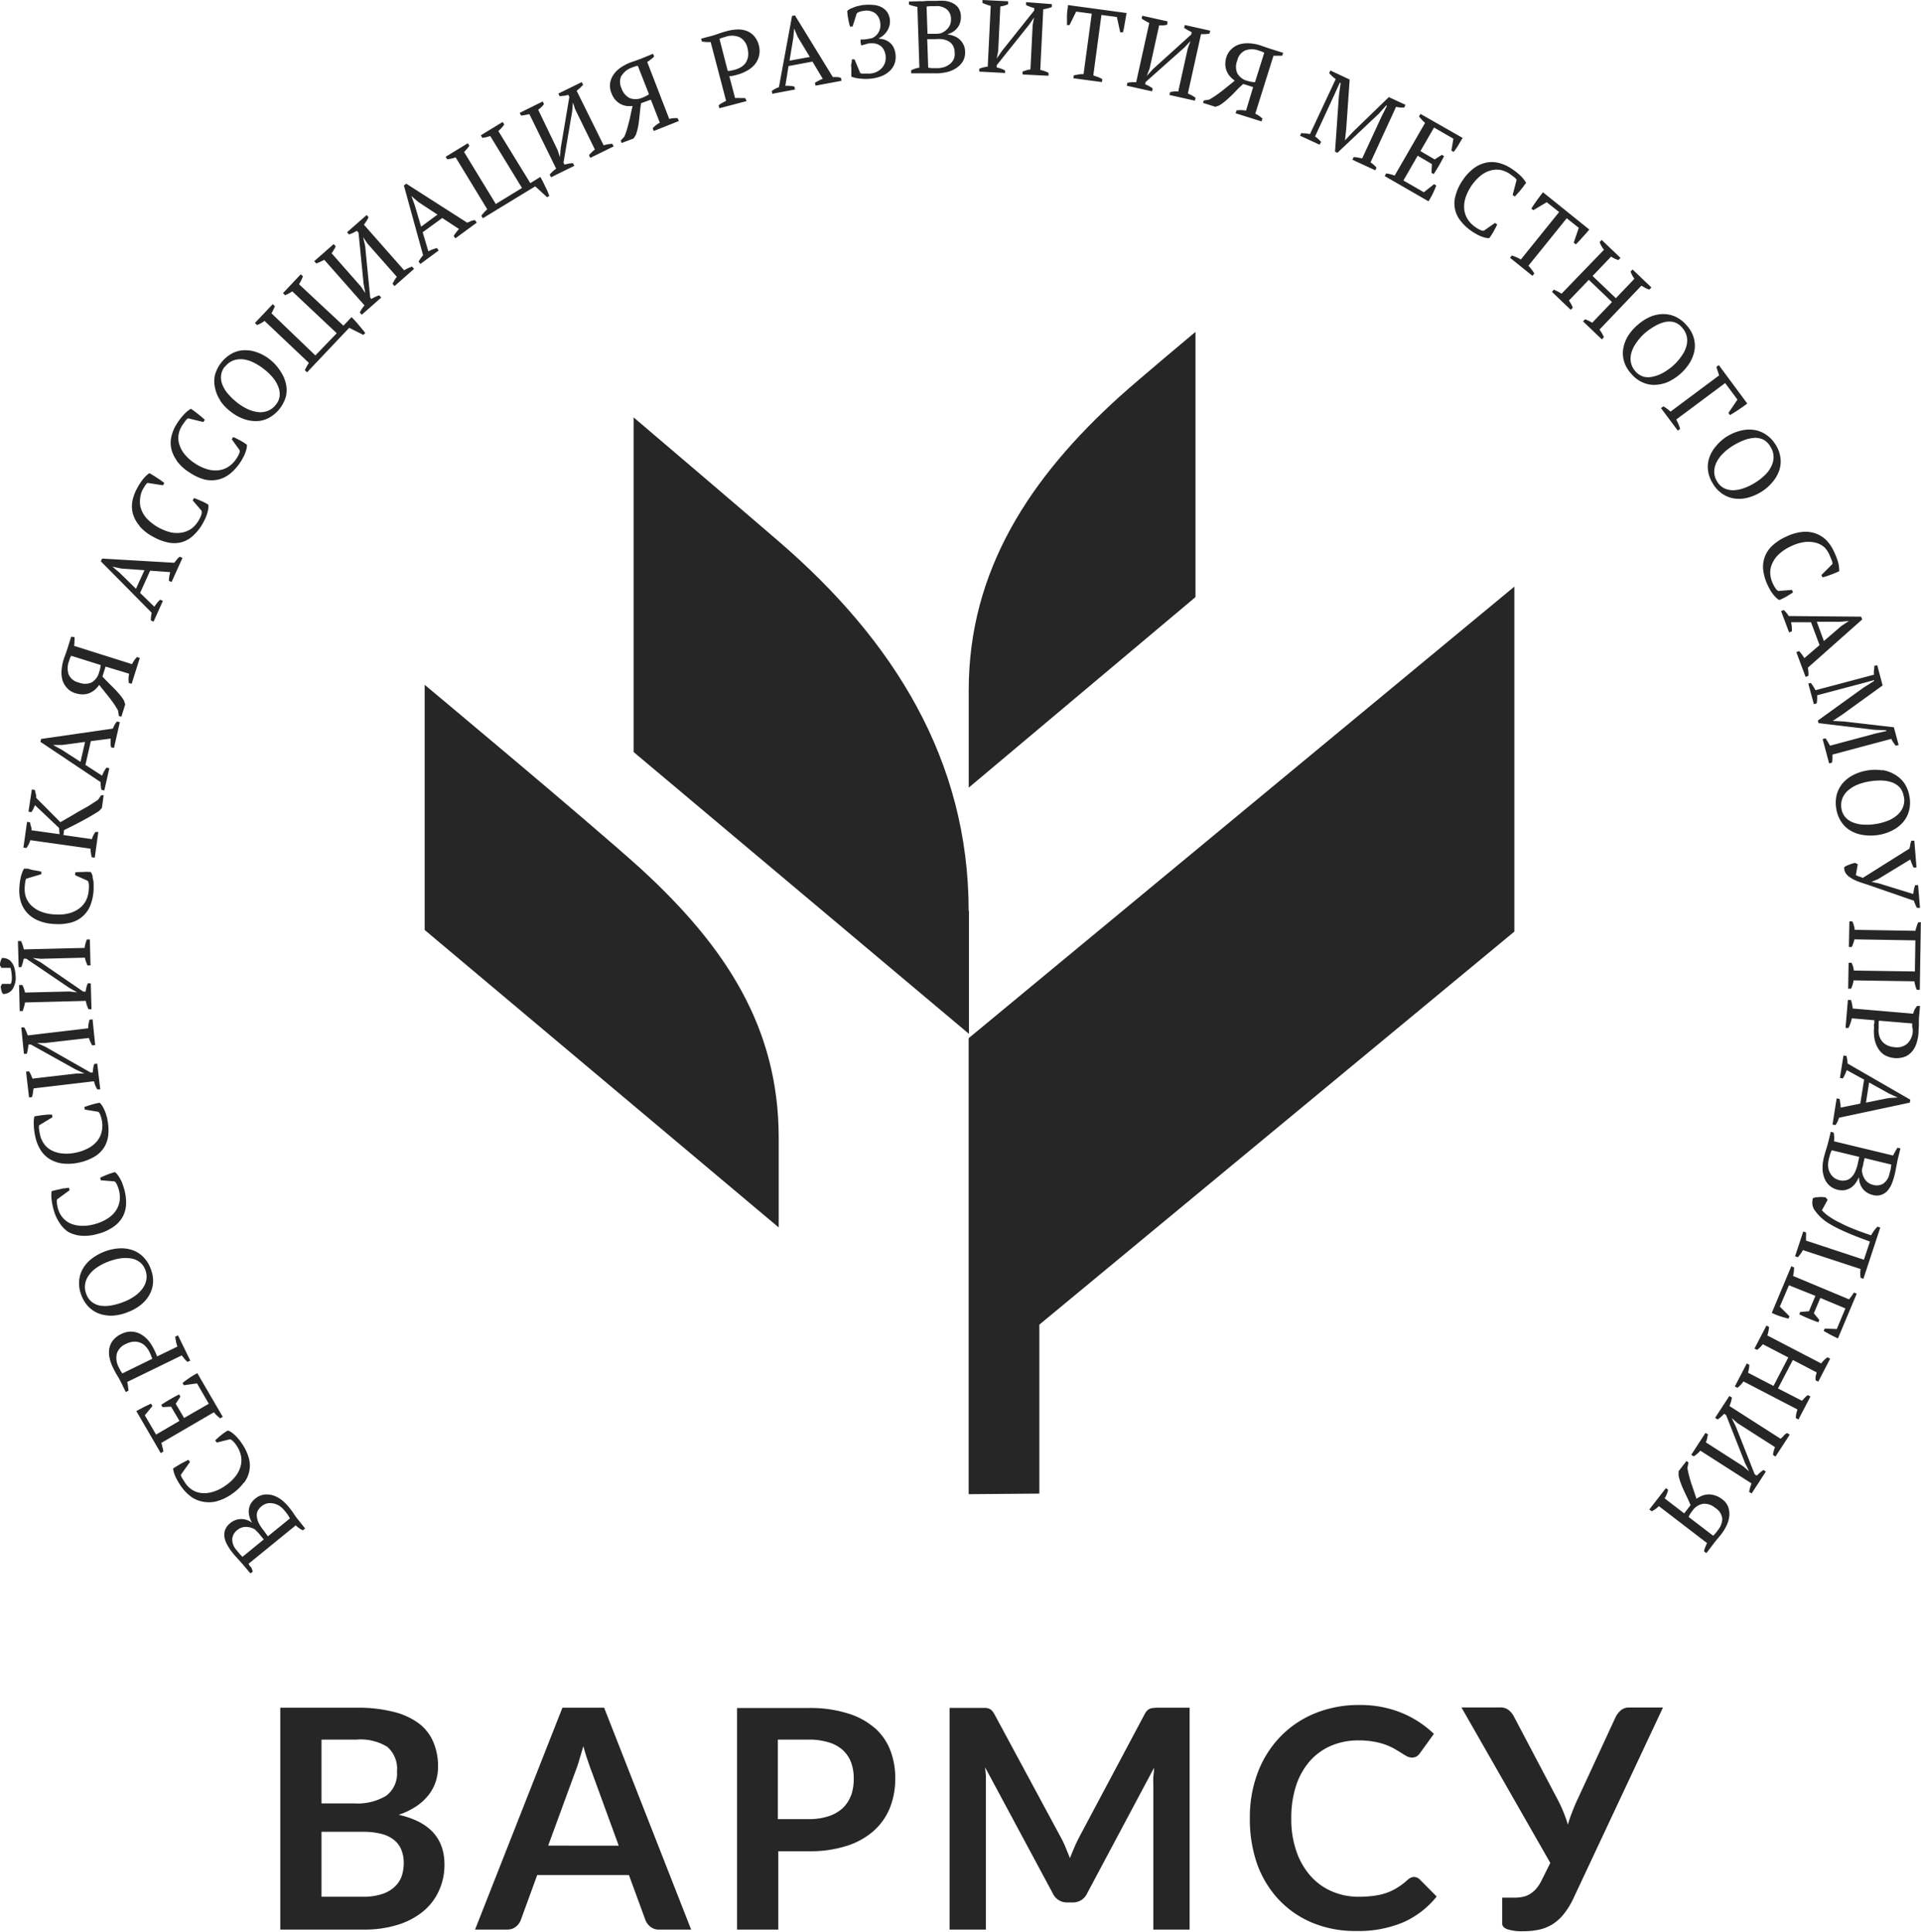
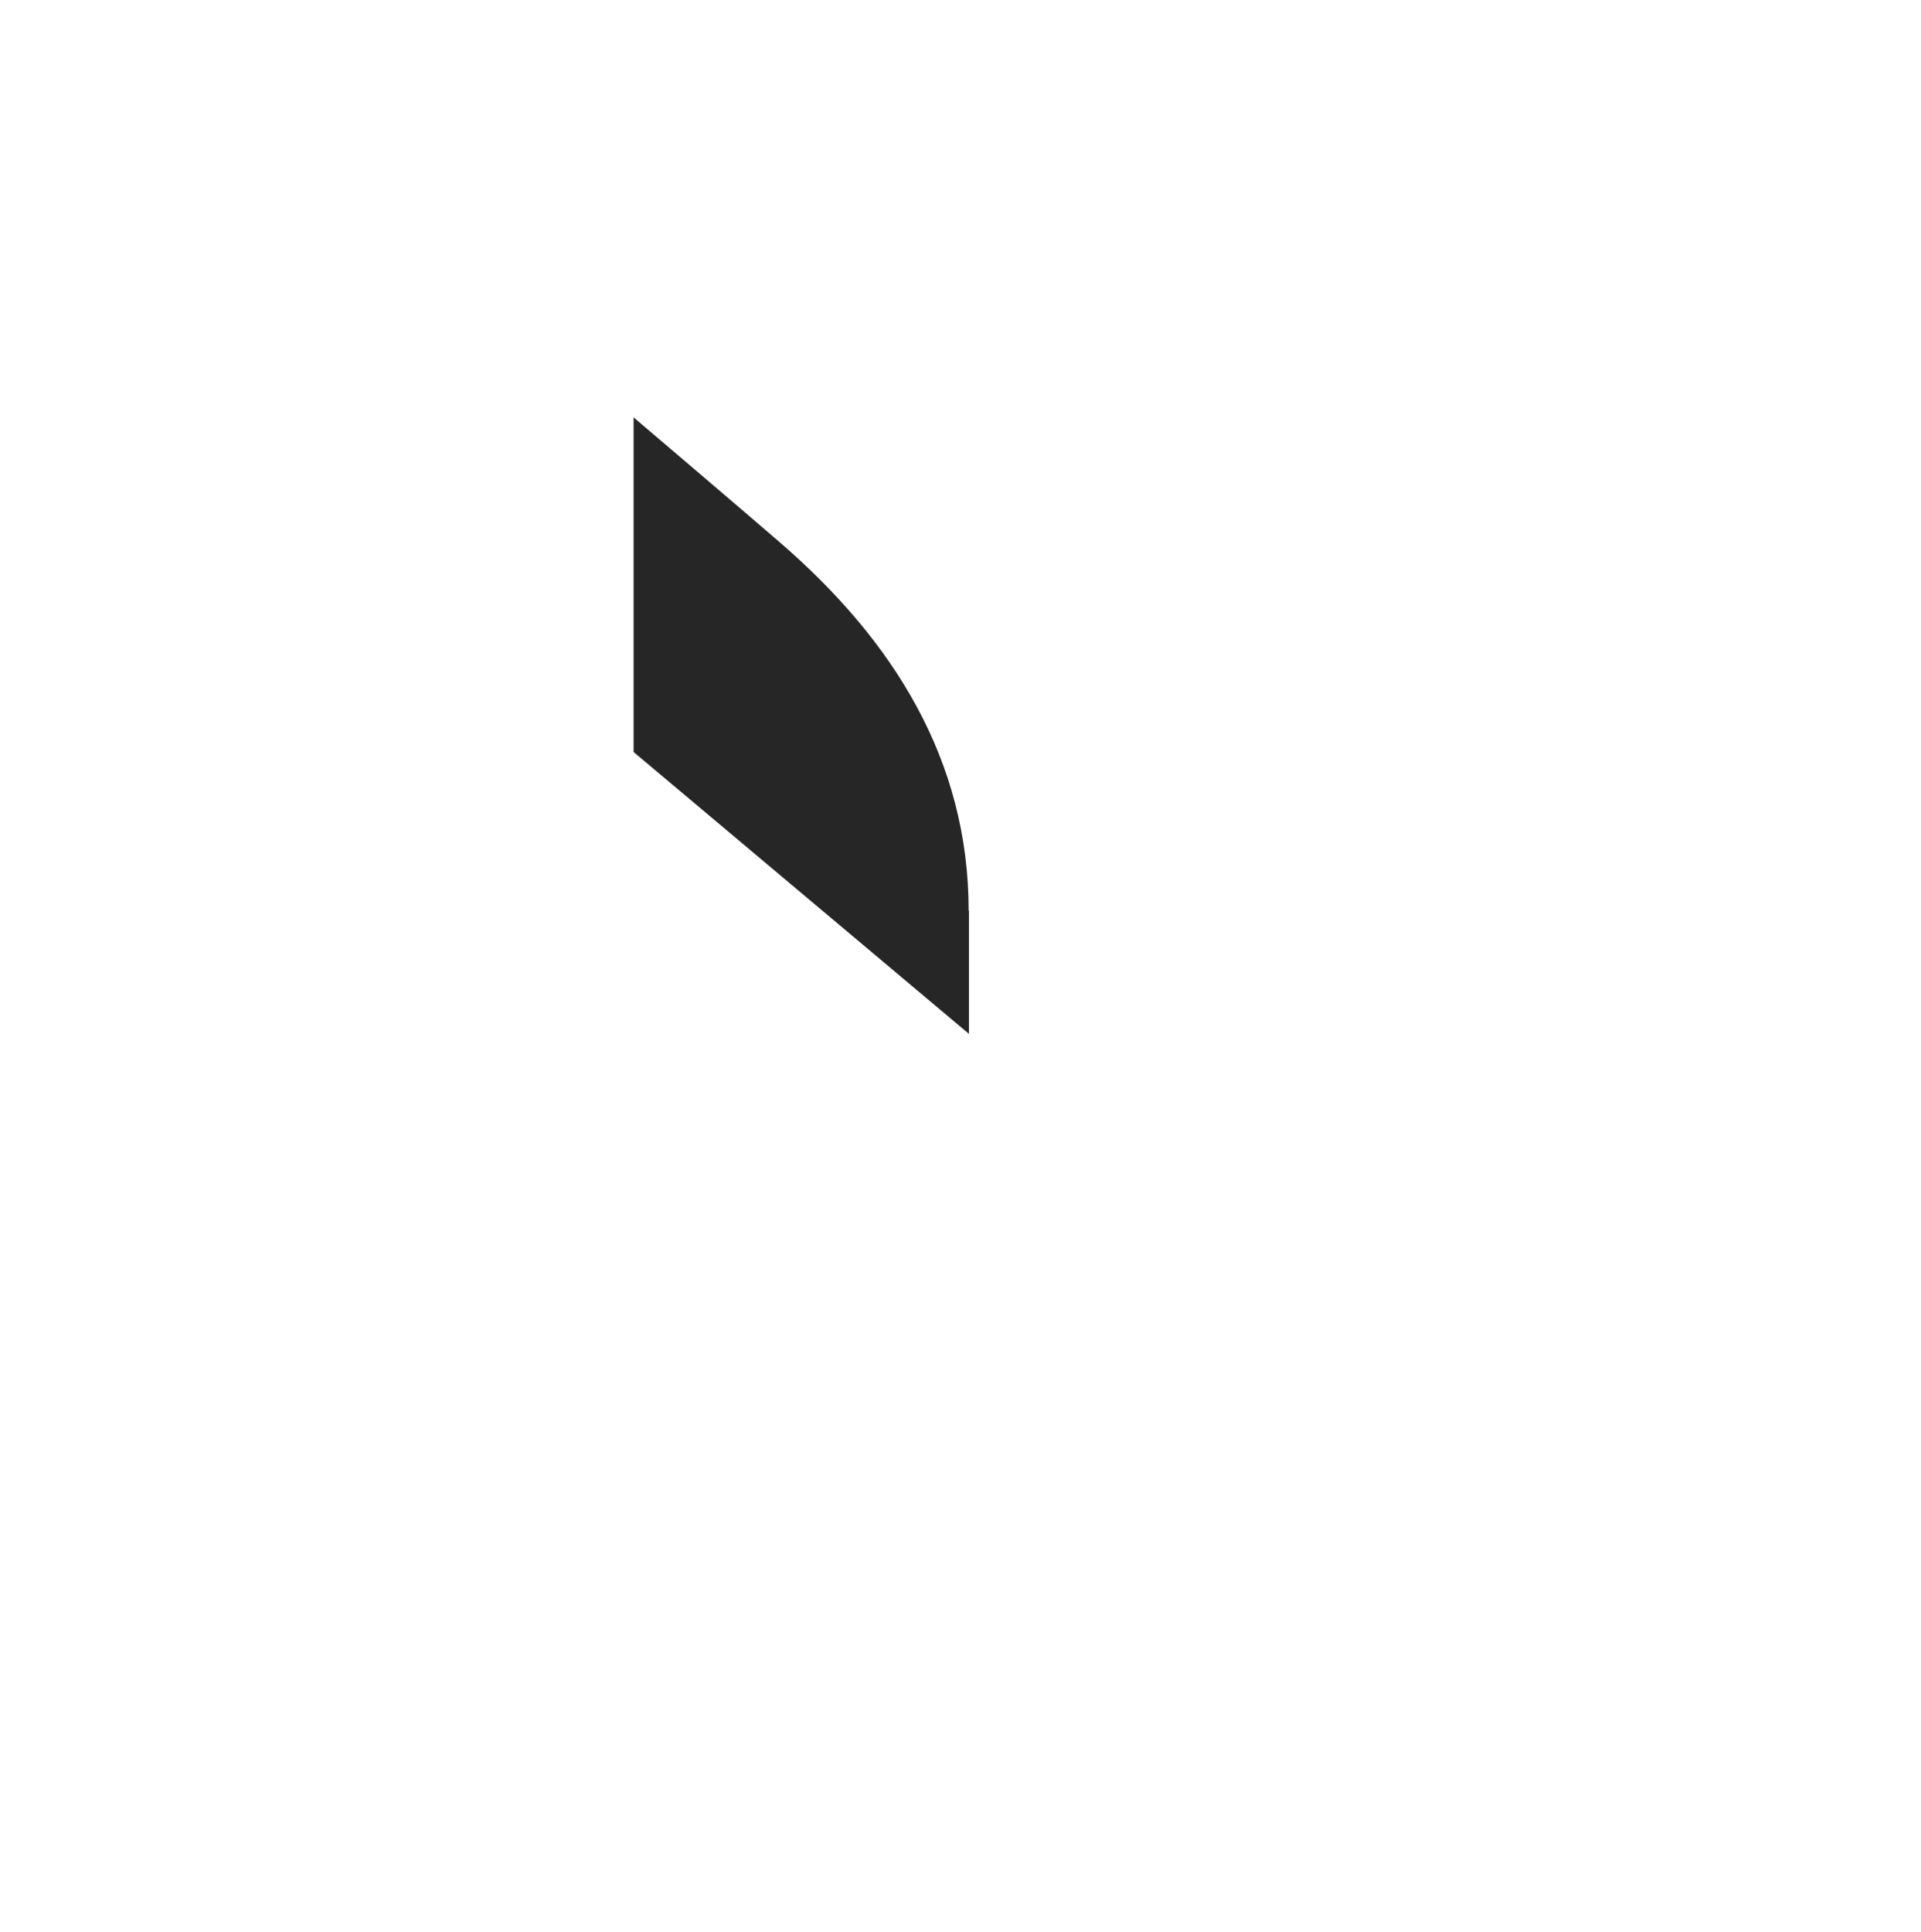
<svg xmlns="http://www.w3.org/2000/svg" viewBox="0 0 269.83 271.29">
  <title>Ресурс 181</title>
  <g id="Слой_2" data-name="Слой 2">
    <g id="Layer_1" data-name="Layer 1">
      <g id="All">
        <g id="Mark">
-           <polygon points="212.71 82.39 136.06 145.81 136.06 209.85 145.99 209.77 145.99 186.04 212.71 130.84 212.71 82.39" fill="#262626" fill-rule="evenodd" />
-           <path d="M59.65,96.18v34.43l49.73,41.78V159.82C109.38,144.37,102,133,90,122,82.62,115.33,59.65,96.18,59.65,96.18Z" fill="#262626" fill-rule="evenodd" />
          <path d="M136.06,127.92c0-21.19-10.58-38-26.59-51.81C104.37,71.7,89,58.62,89,58.62v47l47.1,39.58V127.92Z" fill="#262626" fill-rule="evenodd" />
-           <path d="M157.2,55.75c-12.48,11.3-21.13,24.33-21.13,41.17v13.7l31.85-26.76V46.61S159.81,53.39,157.2,55.75Z" fill="#262626" fill-rule="evenodd" />
        </g>
-         <path id="Wordmark" d="M45,36.76l.55-.27,5.65,6.4a4.17,4.17,0,0,0-.66,1l.28.31,2.73-2.41-.28-.31a4.36,4.36,0,0,0-.53.2,5.33,5.33,0,0,0-.57.31L52,41.8l-.71-7.27L51,33.3l.61.9,4.13,4.68a3.87,3.87,0,0,0-.35.51c-.09.16-.18.32-.25.47l.28.32,2.74-2.42-.28-.31a4.57,4.57,0,0,0-1.11.52l-5.65-6.41c.13-.17.25-.35.36-.52a5.65,5.65,0,0,0,.29-.53l-.27-.31-2.75,2.42.27.31.54-.21.57-.3.23.26.71,7.18.24,1.31-.6-.91-4.13-4.69a5.41,5.41,0,0,0,.33-.51,3,3,0,0,0,.24-.47l-.28-.31-2.73,2.4.28.32Q44.75,36.89,45,36.76ZM21.19,87.13l.38.18,1.31-2.92-.38-.17a4.69,4.69,0,0,0-.82,1l-2-1.95,1.41-3.12,2.8.2c0,.19-.08.39-.11.6s-.05.41-.06.62l.38.17,1.53-3.38-.38-.17a1.89,1.89,0,0,0-.41.39l-.36.46-10.14-.59-.18.38,7.15,7.23A4.83,4.83,0,0,0,21.19,87.13ZM16.8,80.44l-1-.85v0l1.25.26,3.24.23L19.1,82.69ZM9.41,96.62a2.53,2.53,0,0,0,1.19.74,3.33,3.33,0,0,0,1.08.16,2.63,2.63,0,0,0,.91-.19,2.87,2.87,0,0,0,.76-.48,3.61,3.61,0,0,0,.58-.66l.64.8.66.82c.22.28.45.58.68.91s.45.68.67,1.07l.12.77.35.1.54-1.73-.19-.57a7.92,7.92,0,0,0-.67-.91c-.24-.27-.48-.54-.74-.8s-.53-.53-.79-.79-.54-.54-.81-.85l.44-1.39,3.31,1a3.86,3.86,0,0,0-.05,1.3l.4.12,1.15-3.64-.4-.12a3.48,3.48,0,0,0-.69,1l-8.14-2.57a4.51,4.51,0,0,0,.05-.7,2.79,2.79,0,0,0,0-.53L10,89.42l-.56,1.76c-.09.28-.18.55-.28.82s-.18.49-.24.68a6.85,6.85,0,0,0-.27,1.42,4.17,4.17,0,0,0,.11,1.38A2.88,2.88,0,0,0,9.41,96.62Zm.26-3.71.15-.44A1.59,1.59,0,0,1,10,92.1l4.14,1.3a3.35,3.35,0,0,1-.07.47c0,.17-.09.35-.14.51a2.3,2.3,0,0,1-1.09,1.48,2.33,2.33,0,0,1-1.77,0,2,2,0,0,1-1.43-1.14A2.77,2.77,0,0,1,9.67,92.91Zm9.94-19a6.63,6.63,0,0,0,1.92,1.49,7.31,7.31,0,0,0,2.22.82,4.13,4.13,0,0,0,1.9-.11,4,4,0,0,0,1.6-1,6.72,6.72,0,0,0,1.31-1.74q.15-.28.3-.6a4,4,0,0,0,.24-.66,3.93,3.93,0,0,0,.15-.64,1.51,1.51,0,0,0,0-.6,7.38,7.38,0,0,0-1.05-.54c-.38-.16-.69-.29-.95-.38l-.18.33,1.24,1.45a.87.87,0,0,1,0,.46,3.22,3.22,0,0,1-.31.73,3.88,3.88,0,0,1-1,1.24,3.18,3.18,0,0,1-1.36.62,4.07,4.07,0,0,1-1.59,0,7,7,0,0,1-3.35-1.87,4,4,0,0,1-.85-1.34,3,3,0,0,1-.18-1.38A3.47,3.47,0,0,1,20,68.85c.11-.22.24-.42.37-.63a1.48,1.48,0,0,1,.35-.4l2.18.34.18-.33-.49-.37L22,67.07l-.55-.35c-.18-.1-.33-.2-.47-.27a4.7,4.7,0,0,0-.87.82,8.35,8.35,0,0,0-.87,1.35,6,6,0,0,0-.64,1.75,4,4,0,0,0,.07,1.79A4.39,4.39,0,0,0,19.61,73.86Zm5.21-9.2a6.4,6.4,0,0,0,1.79,1.64,7,7,0,0,0,2.15,1,4.23,4.23,0,0,0,1.9,0,4.16,4.16,0,0,0,1.67-.83,7.07,7.07,0,0,0,1.45-1.63,6.33,6.33,0,0,0,.34-.58,4,4,0,0,0,.3-.63,5.7,5.7,0,0,0,.2-.63,1.77,1.77,0,0,0,.06-.59,7.83,7.83,0,0,0-1-.63c-.36-.19-.67-.34-.92-.45l-.21.31,1.12,1.55a.82.82,0,0,1-.07.45,3.55,3.55,0,0,1-.38.7,3.92,3.92,0,0,1-1.13,1.16,3.24,3.24,0,0,1-1.4.5,4,4,0,0,1-1.59-.15,6.31,6.31,0,0,1-1.69-.8,6.4,6.4,0,0,1-1.5-1.33,4.09,4.09,0,0,1-.74-1.41A3,3,0,0,1,25.09,61a3.4,3.4,0,0,1,.52-1.28c.13-.2.28-.4.42-.59a1.34,1.34,0,0,1,.39-.38l2.14.52.21-.31-.46-.41c-.17-.15-.35-.29-.53-.43s-.35-.28-.52-.4l-.44-.31a3.93,3.93,0,0,0-.93.75,8.81,8.81,0,0,0-1,1.27,5.79,5.79,0,0,0-.77,1.7,4,4,0,0,0-.08,1.79A4.4,4.4,0,0,0,24.82,64.66Zm6.09-8.47a6.47,6.47,0,0,0,1.44,1.53,6.54,6.54,0,0,0,1.83,1.05,4.91,4.91,0,0,0,1.85.32,3.82,3.82,0,0,0,1.74-.45,5,5,0,0,0,2.39-3,4.06,4.06,0,0,0,0-1.8,5,5,0,0,0-.75-1.72A6.52,6.52,0,0,0,38,50.56a6.36,6.36,0,0,0-1.82-1.05,4.72,4.72,0,0,0-1.85-.32,3.82,3.82,0,0,0-1.74.45,5,5,0,0,0-2.39,3,3.91,3.91,0,0,0,0,1.8A4.8,4.8,0,0,0,30.91,56.19Zm.69-4.72a2.64,2.64,0,0,1,1.14-.88,3.1,3.1,0,0,1,1.36-.18,4.52,4.52,0,0,1,1.47.43,7.9,7.9,0,0,1,1.48.93A8,8,0,0,1,38.3,53a4.58,4.58,0,0,1,.78,1.3,2.82,2.82,0,0,1,.2,1.3,2.24,2.24,0,0,1-.52,1.22,2.64,2.64,0,0,1-1.14.88,3,3,0,0,1-1.36.18,4.83,4.83,0,0,1-1.47-.42,7.53,7.53,0,0,1-1.48-.92,9,9,0,0,1-1.26-1.2,4.45,4.45,0,0,1-.8-1.28,2.66,2.66,0,0,1-.2-1.3A2.37,2.37,0,0,1,31.6,51.47Zm5.59-6.42,6.2,5.87A6.5,6.5,0,0,0,42.82,52l.31.29,5.92-6.25,2,1,.25-.27c-.12-.16-.25-.34-.42-.53l-.51-.62c-.17-.21-.35-.4-.52-.59s-.33-.35-.47-.49l-1.14,1.2L42,39.92a5.74,5.74,0,0,0,.55-1.11l-.3-.29-2.5,2.65.3.29a5.24,5.24,0,0,0,.53-.25c.17-.1.33-.19.47-.29L47.3,46.8l-3,3.12L38.13,44a6.43,6.43,0,0,0,.48-1l-.3-.28-2.5,2.64.3.29A4.29,4.29,0,0,0,37.19,45.05ZM185.57,19.93c-.13-.14-.27-.28-.41-.41a4.94,4.94,0,0,0-.44-.36l2.72-5.88.75-1.66.12.05-.24,1.75-.55,7.88.34.16L193.64,16l1.08-1.2.1.05-.76,1.51-2.72,5.88-.6-.11a3.79,3.79,0,0,0-.6-.07l-.17.38,3.21,1.48.17-.37a2.79,2.79,0,0,0-.38-.39,3.33,3.33,0,0,0-.46-.36L196.1,15a3.78,3.78,0,0,0,.57.1l.57,0,.18-.38-2.34-1.08L190,18.56l-1.08,1.16h0l.17-1.55.49-7L186.87,9.9l-.17.38.44.44c.15.14.31.26.48.39L184,18.84a4.1,4.1,0,0,0-.61-.11c-.2,0-.4,0-.6-.05l-.18.38,2.74,1.26Zm62.28,58.38a4.06,4.06,0,0,0-.17,1.85,6.87,6.87,0,0,0,.64,2.08c.09.19.2.39.31.6a5.87,5.87,0,0,0,.39.58,4.25,4.25,0,0,0,.44.5,1.85,1.85,0,0,0,.47.35,8.85,8.85,0,0,0,1.07-.53c.35-.21.64-.39.86-.55l-.16-.34-1.9.15a.81.81,0,0,1-.35-.3,3.7,3.7,0,0,1-.4-.68,3.76,3.76,0,0,1-.4-1.57A3.16,3.16,0,0,1,249,79a4.06,4.06,0,0,1,1-1.28,6.26,6.26,0,0,1,1.57-1,6,6,0,0,1,1.91-.59,4.32,4.32,0,0,1,1.59.1,3,3,0,0,1,1.22.66A3.49,3.49,0,0,1,257,78c.1.22.19.44.28.67a1.32,1.32,0,0,1,.12.53l-1.56,1.56.16.33.59-.17.64-.23.61-.24.5-.22A4.65,4.65,0,0,0,258.2,79a9.59,9.59,0,0,0-.58-1.5,5.72,5.72,0,0,0-1-1.54,4.07,4.07,0,0,0-1.49-1,4.33,4.33,0,0,0-1.9-.26,6.71,6.71,0,0,0-2.34.67,6.92,6.92,0,0,0-2,1.32A4.08,4.08,0,0,0,247.85,78.31Zm-5.3-17A6.56,6.56,0,0,0,241,62.7a4.77,4.77,0,0,0-.92,1.63,4,4,0,0,0-.16,1.79,4.6,4.6,0,0,0,.7,1.84,4.45,4.45,0,0,0,1.36,1.43,4,4,0,0,0,1.68.63,4.81,4.81,0,0,0,1.87-.13,6.94,6.94,0,0,0,1.93-.85A6.45,6.45,0,0,0,249,67.67a5,5,0,0,0,.93-1.63,4,4,0,0,0,.15-1.8,4.41,4.41,0,0,0-.7-1.83A4.54,4.54,0,0,0,248,61a4,4,0,0,0-1.69-.63,4.81,4.81,0,0,0-1.87.13A6.46,6.46,0,0,0,242.55,61.32Zm3.84.18a2.92,2.92,0,0,1,1.29.25,2.45,2.45,0,0,1,1,1,2.69,2.69,0,0,1,.44,1.36,2.87,2.87,0,0,1-.29,1.34,4.24,4.24,0,0,1-.89,1.25,8,8,0,0,1-1.37,1.08,8.05,8.05,0,0,1-1.56.77,5,5,0,0,1-1.48.31,2.89,2.89,0,0,1-1.29-.25,2.35,2.35,0,0,1-1-.9,2.62,2.62,0,0,1-.45-1.37,3,3,0,0,1,.29-1.34,4.58,4.58,0,0,1,.89-1.25,7.47,7.47,0,0,1,1.36-1.09,9.08,9.08,0,0,1,1.55-.79A5,5,0,0,1,246.39,61.5Zm4.18,24.18-.39.15,1.12,3,.39-.15a4.85,4.85,0,0,0-.11-1.28l2.8,0,1.2,3.21-2.13,1.83c-.1-.17-.22-.33-.34-.5s-.26-.33-.4-.49l-.39.15,1.3,3.48.39-.15a2.09,2.09,0,0,0,0-.56c0-.2-.05-.39-.08-.58L261.57,87l-.15-.39-10.16-.09A4.94,4.94,0,0,0,250.57,85.68Zm7.83,1.66,1.31-.11v0l-1.06.69-2.46,2.12-1-2.71ZM230,45.66a6.78,6.78,0,0,0-1.37,1.6A5.17,5.17,0,0,0,228,49a4,4,0,0,0,.13,1.79,4.48,4.48,0,0,0,1,1.7,4.37,4.37,0,0,0,1.56,1.2,3.86,3.86,0,0,0,1.76.36,4.94,4.94,0,0,0,1.84-.41A7.18,7.18,0,0,0,236,52.53a7,7,0,0,0,1.36-1.6,5.12,5.12,0,0,0,.66-1.76,4,4,0,0,0-.13-1.79,4.48,4.48,0,0,0-1-1.71,4.61,4.61,0,0,0-1.57-1.2,4.14,4.14,0,0,0-1.76-.36,4.85,4.85,0,0,0-1.83.41A6.83,6.83,0,0,0,230,45.66Zm3.82-.42a2.75,2.75,0,0,1,1.31,0,2.37,2.37,0,0,1,1.15.78,2.72,2.72,0,0,1,.66,1.28,2.9,2.9,0,0,1-.08,1.37,4.31,4.31,0,0,1-.69,1.37A7.79,7.79,0,0,1,235,51.37a8.63,8.63,0,0,1-1.42,1,5.17,5.17,0,0,1-1.42.53,2.79,2.79,0,0,1-1.32,0,2.45,2.45,0,0,1-1.11-.73,2.7,2.7,0,0,1-.65-1.28,2.9,2.9,0,0,1,.08-1.37,4.49,4.49,0,0,1,.68-1.37A7.49,7.49,0,0,1,231,46.82a9.18,9.18,0,0,1,1.41-1A5.14,5.14,0,0,1,233.81,45.24Zm7.67,7.47-6.84,5.1a6.46,6.46,0,0,0-1-.74l-.34.25,2.36,3.16.33-.25a7.13,7.13,0,0,0-.55-1.31l6.87-5.12,1.73,2.32L242.78,58l.22.3.59-.36c.22-.13.44-.28.66-.43l.64-.44.54-.39-4-5.4-.34.25c.06.2.12.4.19.6S241.4,52.53,241.48,52.71Zm19.94,70.49-.29-.09-.27-.11a1.06,1.06,0,0,1-.19-.11l.27-1.51-.37-.19-.38.09-.41.14-.41.17a1.8,1.8,0,0,0-.32.19,1.2,1.2,0,0,0,.15.77,1.83,1.83,0,0,0,.59.63,4.78,4.78,0,0,0,1,.54c.41.17.88.33,1.41.49l6.62,2.29c.07.22.15.41.22.58s.15.31.22.43l.42,0-.27-3.2-.41,0a5,5,0,0,0-.26,1.25l-4.87-1.5-1-.21v0l.9-.37,4.55-2.77c.07.22.14.42.22.61s.15.37.23.52l.42,0-.31-3.77-.41,0a3.47,3.47,0,0,0-.16.55c0,.18-.08.37-.11.56l-6.56,4.12Zm3-15a6.46,6.46,0,0,0-2.1,0,6.67,6.67,0,0,0-2,.64,4.91,4.91,0,0,0-1.49,1.15,4.2,4.2,0,0,0-.84,1.59,4.72,4.72,0,0,0-.07,2,4.56,4.56,0,0,0,.7,1.84,4,4,0,0,0,1.3,1.24,4.88,4.88,0,0,0,1.78.61,6.75,6.75,0,0,0,2.1,0,6.52,6.52,0,0,0,2-.64,4.82,4.82,0,0,0,1.49-1.15,3.93,3.93,0,0,0,.84-1.59,4.45,4.45,0,0,0,.07-2,4.61,4.61,0,0,0-.69-1.84,4,4,0,0,0-1.31-1.23A4.83,4.83,0,0,0,264.38,108.15Zm3,3.7a2.62,2.62,0,0,1-.12,1.43,2.9,2.9,0,0,1-.79,1.12,4.4,4.4,0,0,1-1.3.8,8.19,8.19,0,0,1-3.43.57,4.74,4.74,0,0,1-1.48-.3,2.69,2.69,0,0,1-1.09-.73,2.31,2.31,0,0,1-.56-1.21,2.7,2.7,0,0,1,.12-1.43,2.9,2.9,0,0,1,.79-1.12,4.7,4.7,0,0,1,1.31-.81,7.65,7.65,0,0,1,1.68-.47,9.48,9.48,0,0,1,1.73-.13,4.88,4.88,0,0,1,1.49.27,2.83,2.83,0,0,1,1.09.73A2.51,2.51,0,0,1,267.4,111.85ZM64,22.1l4.44,7.29a6.14,6.14,0,0,0-.83.91l.22.35,7.35-4.48,1.67,1.53.31-.19c-.07-.19-.15-.39-.25-.63s-.22-.48-.34-.72-.23-.49-.35-.72-.22-.42-.32-.59l-1.41.87L70,18.41a5.61,5.61,0,0,0,.83-.92l-.22-.36L67.54,19l.21.36a5,5,0,0,0,.58-.1c.19-.05.37-.1.53-.16l4.46,7.3-3.68,2.25-4.45-7.3a7.87,7.87,0,0,0,.74-.87l-.22-.36-3.11,1.9.22.35A5.05,5.05,0,0,0,64,22.1ZM255,96.94a4.85,4.85,0,0,0-.3-.54,4.34,4.34,0,0,0-.35-.49L254,96l.78,2.9.4-.11a5.7,5.7,0,0,0,.06-.58,5.19,5.19,0,0,0,0-.56L261.47,96l1.77-.48,0,.12-1.49.94-6.41,4.62.1.36,7.89.94,1.62.06,0,.11-1.64.38-6.26,1.68-.3-.53q-.15-.25-.33-.51l-.41.11.92,3.42.4-.11a4.69,4.69,0,0,0,.06-.54c0-.19,0-.38,0-.59l8.27-2.21a3.2,3.2,0,0,0,.29.51c.1.16.22.31.33.46l.41-.11-.67-2.49-7-.81-1.59-.08h0l1.3-.86,5.71-4.12-.76-2.85-.41.11c0,.21,0,.41-.05.61a4.26,4.26,0,0,0,0,.62ZM111.67,12.57l-.08-.41a5.16,5.16,0,0,0-1.28-.11l.45-2.77,3.36-.63,1.45,2.42a4.58,4.58,0,0,0-.56.25,5.7,5.7,0,0,0-.54.3l.08.41,3.65-.68-.08-.41a2.08,2.08,0,0,0-.55-.12l-.59,0-5.32-8.66-.41.08-1.84,10a4.25,4.25,0,0,0-1,.53l.07.4Zm-.24-7.25L111.55,4h0l.49,1.17L113.75,8l-2.85.52ZM86.41,14a2.83,2.83,0,0,0,.72.59,2.89,2.89,0,0,0,.84.29,3.74,3.74,0,0,0,.88,0c-.07.33-.15.66-.22,1s-.14.68-.22,1-.18.71-.29,1.1a11.25,11.25,0,0,1-.41,1.19l-.52.58.13.33L89,19.45l.32-.52a9.78,9.78,0,0,0,.3-1.08c.06-.36.12-.72.16-1.09l.12-1.11a10.06,10.06,0,0,1,.16-1.16L91.42,14l1.26,3.23a3.77,3.77,0,0,0-1,.78l.15.39L95.35,17l-.16-.4A3.63,3.63,0,0,0,94,16.7l-3.09-8a4.68,4.68,0,0,0,.57-.4,2.88,2.88,0,0,0,.4-.36l-.15-.39L90,8.26l-.82.3c-.27.09-.5.16-.67.23a6.61,6.61,0,0,0-1.29.68,3.79,3.79,0,0,0-1,.95,2.91,2.91,0,0,0-.51,1.2A2.55,2.55,0,0,0,85.86,13,3.15,3.15,0,0,0,86.41,14Zm.88-3.33A2.7,2.7,0,0,1,88.74,9.5c.13-.05.27-.11.44-.16a1.82,1.82,0,0,1,.41-.1l1.57,4a2.81,2.81,0,0,1-.4.24,4.13,4.13,0,0,1-.49.22,2.33,2.33,0,0,1-1.84.07,2.38,2.38,0,0,1-1.13-1.36A2.05,2.05,0,0,1,87.29,10.62Zm53.86-.79a3.25,3.25,0,0,0-.53-.23,3.74,3.74,0,0,0-.62-.17l0-.32,4.56-5.7.69-1-.2,1.07-.31,6.22a3.75,3.75,0,0,0-.6.13l-.51.16,0,.42,3.65.18,0-.41a4.38,4.38,0,0,0-1.16-.41l.42-8.53c.21,0,.42-.08.63-.12a4.75,4.75,0,0,0,.57-.18l0-.41L144.13.3l0,.42.53.22c.19.07.39.13.61.19l0,.34-4.5,5.64L140,8.22l.21-1.07L140.51.9c.22,0,.42-.08.59-.12a3.68,3.68,0,0,0,.5-.18l0-.42L138,0l0,.42.58.23.58.18-.42,8.53a4.6,4.6,0,0,0-1.19.29l0,.41,3.64.19ZM73.76,16.15l.6-.12,3.76,7.66a4.75,4.75,0,0,0-.91.83l.19.38,3.27-1.61-.18-.37a2.93,2.93,0,0,0-.58.06,5,5,0,0,0-.62.14l-.14-.28,1.22-7.2.1-1.25.34,1L83.56,21a3.67,3.67,0,0,0-.46.4c-.14.13-.26.27-.37.39l.19.38,3.28-1.61L86,20.2a4.67,4.67,0,0,0-1.21.21L81,12.75c.16-.13.33-.27.48-.41a5.56,5.56,0,0,0,.42-.43l-.18-.38-3.29,1.61.18.37.57-.06c.21,0,.42-.08.64-.13l.15.3-1.2,7.12-.12,1.33-.33-1L75.6,15.42a4.89,4.89,0,0,0,.46-.4,3.23,3.23,0,0,0,.35-.4l-.18-.37L73,15.85l.18.38A4.58,4.58,0,0,0,73.76,16.15Zm145.58,25.1a6.62,6.62,0,0,0-1.09-.57L218,41l2.63,2.51.29-.3a3.22,3.22,0,0,0-.23-.5,5.19,5.19,0,0,0-.31-.5l2.79-2.91,3.26,3.12-2.78,2.91a5.32,5.32,0,0,0-1-.49l-.29.3,2.64,2.52.29-.3a5.16,5.16,0,0,0-.26-.53q-.16-.27-.36-.54l5.89-6.17.54.32a2.72,2.72,0,0,0,.57.23l.29-.3-2.64-2.52-.29.3c.07.17.15.34.23.5a4.63,4.63,0,0,0,.31.51l-2.6,2.72-3.27-3.12,2.6-2.72a4.91,4.91,0,0,0,.5.28,3.82,3.82,0,0,0,.53.2l.29-.3-2.64-2.52-.29.31a4,4,0,0,0,.61,1.07ZM217.26,28.4,219,29.78l-5.38,6.67a6.44,6.44,0,0,0-.63-.33q-.32-.13-.63-.24l-.26.32,3.15,2.54.26-.32a3.25,3.25,0,0,0-.36-.55c-.14-.18-.29-.36-.46-.55l5.38-6.67L221.76,32l-.71,2.08.3.24c.15-.14.3-.3.47-.48s.33-.37.5-.56l.5-.55.42-.49L216.73,27l-.4.52-.45.61-.43.62c-.14.2-.25.38-.35.55l.28.22ZM151.16,1.63l2.19.29-1.15,8.49c-.25,0-.49,0-.71.05s-.44.07-.66.12l-.05.41,4,.54.05-.42a4,4,0,0,0-.59-.28l-.67-.24,1.14-8.49,2.17.29.47,2.14.38,0a4.82,4.82,0,0,0,.15-.65L158,3.2c.05-.26.09-.5.13-.73s.08-.45.11-.64L150,.71c0,.19,0,.41-.07.65l-.06.75c0,.26,0,.51,0,.75s0,.46,0,.66l.36,0ZM14.24,110.92l.41.1.71-3.12-.41-.09a5,5,0,0,0-.61,1.13L12,107.43l.76-3.34,2.78-.36c0,.19,0,.4,0,.61s0,.41.07.62l.4.09.82-3.62-.4-.1a2.21,2.21,0,0,0-.33.47c-.09.17-.17.35-.25.53L5.78,103.78l-.1.41,8.45,5.65A5.82,5.82,0,0,0,14.24,110.92ZM11.31,107l-2.7-1.74-1.16-.63v0H8.73l3.22-.43Zm11.35,95.65,7.38-4.3a5,5,0,0,0,.89.85l.36-.21-3.57-6.13a9,9,0,0,0-1.08.64,12,12,0,0,0-1,.74l.18.31,1.85-.26,1.66,2.86-3.47,2-1.18-2,.66-1-.18-.31a24.59,24.59,0,0,0-2.51,1.46l.18.32,1.2-.06,1.18,2-3.29,1.92-1.58-2.71,1.07-1.3-.19-.33c-.37.16-.72.33-1.07.5l-1,.54,3.43,5.9.36-.21c0-.21-.07-.41-.12-.62A5.08,5.08,0,0,0,22.66,202.64Zm227.9-1-.45.42-7.19-4.6a4.86,4.86,0,0,0,.35-1.18l-.36-.23-2,3.07.35.23a4.67,4.67,0,0,0,.46-.35c.16-.14.31-.29.46-.45l.27.17,2.68,6.79.56,1.12-.83-.7-5.25-3.37a3.27,3.27,0,0,0,.19-.58c0-.18.08-.36.11-.53l-.35-.22-2,3.08.35.22a4.42,4.42,0,0,0,.93-.8l7.19,4.6c-.08.2-.15.41-.21.61s-.1.39-.13.58l.35.22,2-3.08-.35-.22c-.14.1-.3.22-.45.35s-.32.28-.48.44l-.29-.18-2.65-6.71-.59-1.2.82.72,5.27,3.37c-.08.21-.14.41-.19.58a5.16,5.16,0,0,0-.09.52l.35.23,2-3.07-.35-.23C250.88,201.33,250.72,201.46,250.56,201.59ZM205.45,19.37,199.53,16l-.21.36c.13.16.27.32.41.47a4.44,4.44,0,0,0,.44.43l-4.27,7.4a5,5,0,0,0-1.2-.3l-.2.37,6.15,3.54a11.65,11.65,0,0,0,.61-1.09,11.44,11.44,0,0,0,.48-1.14l-.31-.17L200,27l-2.87-1.65,2-3.48,2,1.17-.06,1.23.31.18a24.85,24.85,0,0,0,1.46-2.52l-.32-.18-1,.64-2-1.17,1.91-3.31,2.72,1.57-.28,1.67.32.19c.24-.32.47-.64.68-1S205.24,19.7,205.45,19.37Zm36.41,191.16a3,3,0,0,0-1-.51,2.47,2.47,0,0,0-.92-.13,2.6,2.6,0,0,0-.87.18,4.2,4.2,0,0,0-.78.43c-.1-.32-.21-.65-.33-1s-.22-.66-.34-1-.22-.7-.33-1.09a12.14,12.14,0,0,1-.27-1.24l.15-.76-.28-.22-1.11,1.44v.61a7.14,7.14,0,0,0,.32,1.08,9.79,9.79,0,0,0,.42,1c.15.34.31.67.47,1s.32.7.47,1.07l-.89,1.16-2.75-2.11a3.9,3.9,0,0,0,.49-1.21L234,209l-2.33,3,.34.25a3.61,3.61,0,0,0,1-.72l6.77,5.19a6.29,6.29,0,0,0-.28.64,3.24,3.24,0,0,0-.15.52l.33.25,1.12-1.46c.18-.24.36-.46.55-.68l.45-.55a6.9,6.9,0,0,0,.75-1.25,4.19,4.19,0,0,0,.36-1.33,3,3,0,0,0-.19-1.29A2.47,2.47,0,0,0,241.86,210.53Zm-.64,4.5c-.08.1-.18.23-.3.36a1.56,1.56,0,0,1-.29.29l-3.44-2.63a2.34,2.34,0,0,1,.21-.42c.1-.15.21-.3.31-.43a2.28,2.28,0,0,1,1.53-1,2.37,2.37,0,0,1,1.68.57,2.06,2.06,0,0,1,1,1.56A2.69,2.69,0,0,1,241.22,215ZM206.78,32.51c.17.12.36.23.57.35a5.12,5.12,0,0,0,.62.31,4.65,4.65,0,0,0,.63.21,1.74,1.74,0,0,0,.59.06,7.64,7.64,0,0,0,.64-1c.2-.36.36-.67.47-.92l-.31-.21-1.56,1.09a.76.76,0,0,1-.45-.08,3.62,3.62,0,0,1-.69-.39,3.78,3.78,0,0,1-1.14-1.15,3.25,3.25,0,0,1-.48-1.41,4,4,0,0,1,.18-1.59A6.8,6.8,0,0,1,208,24.65a4,4,0,0,1,1.42-.72,3.12,3.12,0,0,1,1.39-.05,3.66,3.66,0,0,1,1.27.55l.58.43a1.77,1.77,0,0,1,.37.39l-.56,2.14.31.21.41-.45.45-.52c.14-.18.28-.35.4-.52s.23-.3.32-.43a4.65,4.65,0,0,0-.73-.95,9.21,9.21,0,0,0-1.25-1,5.88,5.88,0,0,0-1.68-.8,4,4,0,0,0-1.79-.12,4.46,4.46,0,0,0-1.78.74,6.61,6.61,0,0,0-1.67,1.76,6.69,6.69,0,0,0-1,2.13,3.88,3.88,0,0,0,.71,3.59A6.77,6.77,0,0,0,206.78,32.51ZM135.26,8.59a2.49,2.49,0,0,0,.3-1.35,2.27,2.27,0,0,0-.24-1A2.41,2.41,0,0,0,134,5.06a3.75,3.75,0,0,0-.86-.22V4.78a2.5,2.5,0,0,0,.84-.39,2.41,2.41,0,0,0,.57-.58,2.19,2.19,0,0,0,.33-.71,2.51,2.51,0,0,0,.09-.76,2.13,2.13,0,0,0-.34-1.2,2,2,0,0,0-.81-.7,3.46,3.46,0,0,0-1.09-.32,7.75,7.75,0,0,0-1.17,0l-.72,0-.59,0-.52.05a4.58,4.58,0,0,1-.53,0l-1.53.05,0,.42a5.26,5.26,0,0,0,.6.19c.2.06.4.1.59.14l.28,8.53a3.76,3.76,0,0,0-1.16.38v.42l1.38,0h1.22c.43,0,.81,0,1.14,0a6.86,6.86,0,0,0,1.42-.21,4,4,0,0,0,1.24-.57A2.93,2.93,0,0,0,135.26,8.59ZM130.15.92l.52-.06.76,0a2.26,2.26,0,0,1,1.53.43,1.74,1.74,0,0,1,.62,1.4,1.82,1.82,0,0,1-.39,1.22,2.38,2.38,0,0,1-1.06.77,5.06,5.06,0,0,1-.55.07l-.59,0-.71,0ZM134,8.22a1.87,1.87,0,0,1-.48.69,2.56,2.56,0,0,1-.77.47,3.27,3.27,0,0,1-1,.19h-.89a4.2,4.2,0,0,1-.48-.07l-.14-4,1.08,0a5.78,5.78,0,0,1,1,0,2.66,2.66,0,0,1,.89.28,1.6,1.6,0,0,1,.62.59,1.8,1.8,0,0,1,.26.94A2,2,0,0,1,134,8.22Zm35.31-3.43a3.5,3.5,0,0,0,.59-.08l.09-.4-3.57-.8-.09.4a4.58,4.58,0,0,0,.49.31l.57.3-.07.33L162,9.66l-.92,1,.39-1,1.35-6.1.61,0a4,4,0,0,0,.52-.09L164,3l-3.55-.79-.09.41.53.32c.18.1.36.2.54.28l-1.84,8.33a4.63,4.63,0,0,0-1.23.08l-.09.41,3.55.79.09-.41a3.62,3.62,0,0,0-.48-.31,6.27,6.27,0,0,0-.58-.28l.07-.31,5.45-4.85.86-.91-.38,1-1.35,6.09a4.09,4.09,0,0,0-.61,0,4.18,4.18,0,0,0-.53.09l-.09.4,3.57.8.09-.41a4.76,4.76,0,0,0-1.08-.59l1.85-8.34ZM125,6a2.39,2.39,0,0,0-.71-.41,3.38,3.38,0,0,0-.84-.16V5.37a2.75,2.75,0,0,0,1.23-1.14A2.41,2.41,0,0,0,125,2.82a2.37,2.37,0,0,0-.43-1.19,2.32,2.32,0,0,0-.87-.68,3.06,3.06,0,0,0-1.1-.26,6.63,6.63,0,0,0-1.18,0c-.2,0-.41.06-.64.1a4.69,4.69,0,0,0-.67.17l-.62.25a1.64,1.64,0,0,0-.49.34,9.81,9.81,0,0,0,.16,1.18,9.46,9.46,0,0,0,.23,1l.37,0,.57-1.82a.83.83,0,0,1,.36-.24,3.22,3.22,0,0,1,.73-.16,2.1,2.1,0,0,1,1.53.36,2,2,0,0,1,.7,1.41,2,2,0,0,1-.23,1.23,1.94,1.94,0,0,1-.93.85l-.56.11-.59.08-.46,0a1.89,1.89,0,0,0,.11.83L122,6.1a3.92,3.92,0,0,1,.84,0,2,2,0,0,1,.73.27,1.49,1.49,0,0,1,.54.57,2.22,2.22,0,0,1,.29.94,2.39,2.39,0,0,1-.08.89,2.13,2.13,0,0,1-.42.75,2.48,2.48,0,0,1-1.64.81,2.6,2.6,0,0,1-.4,0h-.41a2,2,0,0,1-.36,0l-.25-.05-.81-1.94-.38,0c0,.2,0,.41-.07.63s0,.43,0,.65,0,.43,0,.63,0,.37,0,.52a5,5,0,0,0,1.25.27,7.2,7.2,0,0,0,1.54,0,5.33,5.33,0,0,0,1.39-.33,3.49,3.49,0,0,0,1.14-.68,2.67,2.67,0,0,0,.72-1,2.83,2.83,0,0,0,.17-1.38,3,3,0,0,0-.28-1A2,2,0,0,0,125,6Zm48.68,9.51-.12.4,3.64,1.14.12-.4a3.29,3.29,0,0,0-1-.68l2.56-8.15a4.35,4.35,0,0,0,.69,0,4.16,4.16,0,0,0,.54,0l.13-.4-1.76-.55-.83-.28L177,6.36a6.34,6.34,0,0,0-1.43-.27,4.13,4.13,0,0,0-1.37.11,2.76,2.76,0,0,0-1.14.62A2.53,2.53,0,0,0,172.27,8a3.33,3.33,0,0,0-.16,1.08,2.64,2.64,0,0,0,.2.91,2.44,2.44,0,0,0,.47.75,3.67,3.67,0,0,0,.66.59l-.79.64-.82.66c-.28.22-.58.45-.91.68s-.68.46-1.07.68l-.76.12-.11.34,1.73.55.57-.2a7.92,7.92,0,0,0,.91-.67c.27-.23.54-.48.81-.74s.52-.52.78-.8.55-.53.85-.8l1.39.44-1,3.31A3.91,3.91,0,0,0,173.67,15.51Zm2.1-4-.52-.14a2.25,2.25,0,0,1-1.47-1.09,2.28,2.28,0,0,1,0-1.77,2,2,0,0,1,1.13-1.43,2.71,2.71,0,0,1,1.84,0l.44.15a2,2,0,0,1,.38.18l-1.3,4.13A2.15,2.15,0,0,1,175.77,11.48Zm93.16,130.25a4.84,4.84,0,0,0-.21.61l-8.5-.73c0-.19-.05-.39-.08-.6a2.7,2.7,0,0,0-.17-.6l-.42,0-.33,3.93.42,0c.09-.2.18-.41.26-.63a5.44,5.44,0,0,0,.2-.72l3.17.27a1.23,1.23,0,0,0,0,.22c0,.11,0,.22-.05.33s0,.22,0,.32,0,.18,0,.22a6,6,0,0,0,.06,1.47,3.94,3.94,0,0,0,.46,1.3,2.94,2.94,0,0,0,.92,1,3.46,3.46,0,0,0,2.93.25,2.61,2.61,0,0,0,1-.76,3.3,3.3,0,0,0,.61-1.16,6.19,6.19,0,0,0,.27-1.36c0-.42.05-.85.05-1.3s0-.87.05-1.25l.11-1.29-.42,0Zm-.26,3a2.65,2.65,0,0,1-.75,1.79,2.21,2.21,0,0,1-1.82.52,2.75,2.75,0,0,1-1.08-.29,2.14,2.14,0,0,1-.72-.6,2.1,2.1,0,0,1-.37-.82,3.07,3.07,0,0,1-.06-1c0-.06,0-.14,0-.23a2.54,2.54,0,0,1,0-.29c0-.1,0-.2,0-.29a1.24,1.24,0,0,1,.06-.2l4.65.39c0,.14,0,.28,0,.42S268.69,144.47,268.67,144.7Zm-9.33,3.54-.41-.06-.5,3.15.41.07a5.1,5.1,0,0,0,.54-1.17l2.45,1.34L261.3,155l-2.76.56c0-.2,0-.4-.05-.61a6,6,0,0,0-.1-.61l-.41-.07-.58,3.67.41.07a2.22,2.22,0,0,0,.3-.49c.07-.17.14-.36.21-.54l9.94-2.12.07-.41-8.81-5.08A5.3,5.3,0,0,0,259.34,148.24Zm3.19,3.73,2.81,1.56,1.2.55v0l-1.26.08-3.19.64Zm6.89-22.48a4.19,4.19,0,0,0-.22.59,4.31,4.31,0,0,0-.16.59l-8.54-.14c0-.26-.08-.49-.13-.68a3,3,0,0,0-.2-.51h-.41L259.7,133h.41a5.64,5.64,0,0,0,.37-1.07l8.56.14-.07,4.37-8.57-.13a3.1,3.1,0,0,0-.32-1.09h-.42l-.06,3.64H260a3.92,3.92,0,0,0,.36-1.17l8.54.13a6,6,0,0,0,.13.61,2.86,2.86,0,0,0,.21.58h.42l.15-9.5ZM4.26,118l8.45,1.19a6.2,6.2,0,0,0,.18,1.21l.42.06.5-3.61-.41,0a3.23,3.23,0,0,0-.49,1l-4-.57.09-.7c.86-.41,1.7-.84,2.54-1.29s1.63-.91,2.36-1.38l.41-.43.25-1.79-.35,0-.44.64-1.35.88L11,114c-.46.28-.91.55-1.35.8s-.82.48-1.17.67l-3.39-3.4c0-.17,0-.36-.06-.55s-.08-.38-.14-.58l-.42-.06L4,114l.41.06a3.35,3.35,0,0,0,.27-.45c.08-.17.16-.34.23-.53l3.38,3.2.08.88-3.95-.55c0-.21,0-.41-.08-.59s-.08-.37-.12-.53l-.42-.06-.51,3.61.42.06A3.72,3.72,0,0,0,4.26,118ZM266.2,161.75a4.74,4.74,0,0,0-.29.54l-8.3-2a3.91,3.91,0,0,0-.05-1.23l-.41-.1-.32,1.34c-.1.39-.21.78-.34,1.18s-.22.77-.31,1.1A6.2,6.2,0,0,0,256,164a3.9,3.9,0,0,0,.22,1.35,2.76,2.76,0,0,0,.68,1.09,2.69,2.69,0,0,0,2.27.7,2.62,2.62,0,0,0,.84-.35,2.69,2.69,0,0,0,.63-.63,4.24,4.24,0,0,0,.44-.77h.05a2.38,2.38,0,0,0,.16.91,2.3,2.3,0,0,0,1,1.22,2.48,2.48,0,0,0,.7.29,2,2,0,0,0,2.15-.6,3.56,3.56,0,0,0,.6-1,8.54,8.54,0,0,0,.36-1.12c.07-.26.12-.5.16-.7s.07-.4.11-.58.07-.36.1-.52.06-.34.11-.52l.36-1.48-.41-.1A4.65,4.65,0,0,0,266.2,161.75Zm-5.27,1.77a5.13,5.13,0,0,1-.33,1,2.4,2.4,0,0,1-.51.78,1.5,1.5,0,0,1-.73.45,1.92,1.92,0,0,1-1,0,2,2,0,0,1-.79-.38,2.12,2.12,0,0,1-.53-.66,2.16,2.16,0,0,1-.25-.86,3,3,0,0,1,.08-1c.09-.39.17-.67.23-.85a3.3,3.3,0,0,1,.2-.45l3.86.93Zm4.65.55c0,.21-.1.46-.17.75a2.26,2.26,0,0,1-.82,1.37,1.74,1.74,0,0,1-1.51.21,1.83,1.83,0,0,1-1.07-.69,2.44,2.44,0,0,1-.47-1.24c0-.14,0-.32.08-.55s.08-.41.12-.57l.17-.7,3.75.91A4.68,4.68,0,0,1,265.58,164.07ZM260.1,182c-.14.17-.26.33-.37.49l-7.87-3.29A5.1,5.1,0,0,0,252,178l-.39-.16-2.74,6.55a10.43,10.43,0,0,0,1.16.47c.39.13.79.24,1.18.34l.15-.33L250,183.51l1.28-3L255,182l-.91,2.16-1.22.1-.14.33a24.56,24.56,0,0,0,2.68,1.12l.14-.33-.77-.93.91-2.16,3.52,1.47-1.21,2.9-1.69-.07-.15.34c.35.2.7.38,1,.56l1,.49,2.64-6.29-.38-.16A6.14,6.14,0,0,0,260.1,182Zm2.73-8.5c-1.1-.37-2.05-.72-2.84-1.05s-1.45-.66-2-.95a10.19,10.19,0,0,1-1.31-.82,6.26,6.26,0,0,1-.77-.7l.81-1.48-.28-.32a2.35,2.35,0,0,0-.42-.06,4.13,4.13,0,0,0-.5,0l-.49.05a1.92,1.92,0,0,0-.37.1,2.16,2.16,0,0,0-.09.82,1.65,1.65,0,0,0,.3.84,7,7,0,0,0,.77.93,7.14,7.14,0,0,0,1.3,1,18.7,18.7,0,0,0,2.22,1.13c.91.41,2.08.87,3.5,1.38l-.85,2.55-8.13-2.68c0-.2,0-.39,0-.58a3.62,3.62,0,0,0,0-.57l-.39-.13-1.15,3.48.4.13a5.1,5.1,0,0,0,.7-1l8.11,2.66a3.73,3.73,0,0,0,0,1.24l.39.13,2.37-7.19-.39-.13A5.1,5.1,0,0,0,262.83,173.49Zm-7,18-7.58-3.94a6.08,6.08,0,0,0,.24-1.2l-.37-.19-1.68,3.23.37.19a4.64,4.64,0,0,0,.42-.37,5.3,5.3,0,0,0,.38-.43l3.58,1.86-2.08,4-3.58-1.86a4.69,4.69,0,0,0,.19-1.11l-.36-.19-1.68,3.23.37.19a3.79,3.79,0,0,0,.43-.39c.14-.15.28-.32.42-.5l7.57,3.93c-.05.2-.11.4-.16.61a2.58,2.58,0,0,0-.06.61l.37.19,1.68-3.23-.37-.19a2.77,2.77,0,0,0-.42.36l-.4.43L249.74,195l2.09-4,3.33,1.74c0,.18-.09.37-.13.56a3.52,3.52,0,0,0,0,.56l.37.19,1.67-3.23-.37-.19A3.8,3.8,0,0,0,255.8,191.5Zm-242-18.23a6.81,6.81,0,0,0,2.15-1,4.27,4.27,0,0,0,1.28-1.42,4.14,4.14,0,0,0,.45-1.81,6.85,6.85,0,0,0-.3-2.16c-.06-.2-.13-.41-.21-.64s-.19-.43-.29-.63a4.61,4.61,0,0,0-.36-.57,1.82,1.82,0,0,0-.41-.42A8.8,8.8,0,0,0,15,165c-.38.15-.69.29-.93.41l.1.36,1.91.15a.77.77,0,0,1,.29.35,3.57,3.57,0,0,1,.29.74,3.79,3.79,0,0,1,.15,1.61,3.37,3.37,0,0,1-.53,1.4,3.87,3.87,0,0,1-1.14,1.1,6.25,6.25,0,0,1-1.71.77,6.1,6.1,0,0,1-2,.27,4.16,4.16,0,0,1-1.56-.34,3.1,3.1,0,0,1-1.1-.85,3.42,3.42,0,0,1-.63-1.23A5.49,5.49,0,0,1,8,169a1.35,1.35,0,0,1,0-.54l1.78-1.3-.1-.35-.6.09c-.22,0-.45.07-.67.12s-.44.09-.64.14l-.52.13a4.29,4.29,0,0,0,0,1.2,8.36,8.36,0,0,0,.33,1.57,5.82,5.82,0,0,0,.79,1.69A4.15,4.15,0,0,0,9.56,173a4.41,4.41,0,0,0,1.84.55A6.44,6.44,0,0,0,13.8,173.27ZM11,163.3a7.3,7.3,0,0,0,2.22-.82,4.18,4.18,0,0,0,1.39-1.31,4.23,4.23,0,0,0,.6-1.76,7.19,7.19,0,0,0-.13-2.18c0-.2-.1-.42-.16-.65s-.15-.44-.24-.65a4.65,4.65,0,0,0-.3-.59,2,2,0,0,0-.38-.46,8.43,8.43,0,0,0-1.16.27c-.39.12-.72.23-1,.33l.08.36,1.88.31a.71.71,0,0,1,.26.37,3.45,3.45,0,0,1,.23.76,3.86,3.86,0,0,1,0,1.62,3.24,3.24,0,0,1-.64,1.35,4,4,0,0,1-1.23,1,6.41,6.41,0,0,1-1.76.63,6.07,6.07,0,0,1-2,.11,4.06,4.06,0,0,1-1.52-.48,2.89,2.89,0,0,1-1-.93,3.4,3.4,0,0,1-.53-1.27q-.08-.36-.12-.72a1.32,1.32,0,0,1,0-.54l1.88-1.14-.07-.37-.61,0-.68.07-.65.09-.53.09A4.06,4.06,0,0,0,4.75,158a8,8,0,0,0,.2,1.59,5.59,5.59,0,0,0,.65,1.75,4,4,0,0,0,1.2,1.33,4.55,4.55,0,0,0,1.79.71A6.81,6.81,0,0,0,11,163.3Zm6.9,21a6.51,6.51,0,0,0,1.83-1A4.82,4.82,0,0,0,21,181.83a4.08,4.08,0,0,0,.5-1.72,4.69,4.69,0,0,0-.34-1.94,4.52,4.52,0,0,0-1.06-1.66,3.94,3.94,0,0,0-1.53-.95,5,5,0,0,0-1.87-.23,7.13,7.13,0,0,0-3.88,1.5,4.82,4.82,0,0,0-1.22,1.43,4,4,0,0,0-.49,1.73,4.54,4.54,0,0,0,.33,1.94,4.6,4.6,0,0,0,1.06,1.66,4,4,0,0,0,1.53.94,5,5,0,0,0,1.87.24A6.82,6.82,0,0,0,17.92,184.3Zm-3.74-.91a2.71,2.71,0,0,1-1.21-.5,2.4,2.4,0,0,1-.82-1.12,2.68,2.68,0,0,1-.17-1.43,2.82,2.82,0,0,1,.54-1.26A4.31,4.31,0,0,1,13.63,178a7.8,7.8,0,0,1,1.55-.8,8.44,8.44,0,0,1,1.68-.46,4.85,4.85,0,0,1,1.52,0,2.77,2.77,0,0,1,1.21.49,2.37,2.37,0,0,1,.8,1.07,2.68,2.68,0,0,1,.17,1.43A3.06,3.06,0,0,1,20,181a4.67,4.67,0,0,1-1.11,1.05,7.09,7.09,0,0,1-1.55.81,9.42,9.42,0,0,1-1.67.48A4.83,4.83,0,0,1,14.18,183.39Zm3.69,10.71,7.68-3.74.38.48a2.63,2.63,0,0,0,.45.43l.37-.18L25,187.55l-.38.18c0,.21.06.44.1.67a3.87,3.87,0,0,0,.2.72l-2.86,1.39s0-.11-.08-.21a2.85,2.85,0,0,0-.12-.31c-.05-.11-.09-.21-.14-.3s-.08-.15-.1-.2a6,6,0,0,0-.79-1.23,3.87,3.87,0,0,0-1.07-.88,2.83,2.83,0,0,0-1.28-.36,3,3,0,0,0-1.45.34,3.17,3.17,0,0,0-1.2.94,2.71,2.71,0,0,0-.49,1.18,3.44,3.44,0,0,0,.07,1.31,5.87,5.87,0,0,0,.47,1.31c.18.37.38.75.62,1.14s.43.75.6,1.1l.56,1.16.38-.18a5.61,5.61,0,0,0-.06-.59A3.56,3.56,0,0,0,17.87,194.1Zm-.66-1.21a2.71,2.71,0,0,1-.24-.35c-.07-.13-.16-.29-.26-.5a2.74,2.74,0,0,1-.28-1.93,2.22,2.22,0,0,1,1.3-1.37,2.87,2.87,0,0,1,1.09-.31,2.31,2.31,0,0,1,.92.15,2.12,2.12,0,0,1,.74.52,3.24,3.24,0,0,1,.54.79l.1.21.12.27c0,.1.07.18.1.27a.49.49,0,0,1,.06.2ZM13.66,153l.42,0-.42-3.62-.42.05a3.06,3.06,0,0,0-.14.56,6.27,6.27,0,0,0-.07.64l-.31,0L6.35,147l-1.15-.51,1.09,0,6.19-.71a6,6,0,0,0,.22.56,5.27,5.27,0,0,0,.25.48l.42-.05L13,143.16l-.42.05a4.7,4.7,0,0,0-.2,1.21l-8.48,1c-.08-.2-.15-.4-.23-.59a3.89,3.89,0,0,0-.27-.54l-.41,0L3.36,148l.41,0a3.91,3.91,0,0,0,.12-.56A5.8,5.8,0,0,0,4,146.7l.34,0,6.3,3.51,1.22.56-1.09,0-6.21.72a5.19,5.19,0,0,0-.23-.57,3.37,3.37,0,0,0-.25-.46l-.42.05.42,3.62.42-.05a6,6,0,0,0,.13-.61c0-.21.07-.41.09-.61l8.48-1A4.07,4.07,0,0,0,13.66,153Zm20.62,55.24a3.95,3.95,0,0,0,.63-3.6,7,7,0,0,0-1-2,5.67,5.67,0,0,0-.4-.53c-.15-.18-.31-.35-.47-.51a5.15,5.15,0,0,0-.52-.43,1.81,1.81,0,0,0-.52-.26,6.9,6.9,0,0,0-1,.7c-.32.26-.57.49-.77.68l.22.31,1.85-.46a.82.82,0,0,1,.39.23,3.8,3.8,0,0,1,.51.61,4.14,4.14,0,0,1,.65,1.49,3.26,3.26,0,0,1-.06,1.49,4.12,4.12,0,0,1-.74,1.42,6.22,6.22,0,0,1-1.37,1.26,6.09,6.09,0,0,1-1.79.89,4.07,4.07,0,0,1-1.59.16,3,3,0,0,1-1.31-.45,3.61,3.61,0,0,1-1-1l-.39-.62a1.35,1.35,0,0,1-.2-.49l1.28-1.8-.21-.31-.55.28-.6.32-.56.34-.45.29a4.14,4.14,0,0,0,.34,1.15,9,9,0,0,0,.81,1.38,6.19,6.19,0,0,0,1.29,1.36,4,4,0,0,0,1.63.74,4.33,4.33,0,0,0,1.92,0,6.56,6.56,0,0,0,2.19-1A7,7,0,0,0,34.28,208.19ZM3.72,128.1a4.26,4.26,0,0,0,1.55,1.14,6.38,6.38,0,0,0,2.37.53,7,7,0,0,0,2.36-.21,4,4,0,0,0,2.71-2.45,7.25,7.25,0,0,0,.44-2.14c0-.21,0-.44,0-.67s0-.47-.06-.7S13,123.16,13,123a2,2,0,0,0-.25-.53,7.79,7.79,0,0,0-1.19,0c-.41,0-.75,0-1,.07l0,.38,1.75.78a.85.85,0,0,1,.16.43,3.91,3.91,0,0,1,0,.79,3.87,3.87,0,0,1-.4,1.57,3.22,3.22,0,0,1-1,1.14,4.19,4.19,0,0,1-1.45.66,6,6,0,0,1-1.87.14,5.92,5.92,0,0,1-2-.4,4.16,4.16,0,0,1-1.34-.85,3.12,3.12,0,0,1-.76-1.16,3.52,3.52,0,0,1-.18-1.37,6.21,6.21,0,0,1,.07-.73,1.38,1.38,0,0,1,.14-.51l2.12-.63,0-.37-.6-.12-.67-.11L3.91,122l-.54,0a4.67,4.67,0,0,0-.43,1.11,8.83,8.83,0,0,0-.22,1.59,5.75,5.75,0,0,0,.18,1.86A4.16,4.16,0,0,0,3.72,128.1Zm-2.12,7a1.42,1.42,0,0,0-.58-.43,1.93,1.93,0,0,0-.73-.13,1.79,1.79,0,0,0-.22.5,1.57,1.57,0,0,0-.07.53l.2.36,1.27,0a2.75,2.75,0,0,1,.12.54,3.45,3.45,0,0,1,.06.58,3.25,3.25,0,0,1,0,.63,2,2,0,0,1-.14.5l-1.23,0-.18.37a3.16,3.16,0,0,0,.11.6.87.87,0,0,0,.24.46A1.63,1.63,0,0,0,1.71,139,3,3,0,0,0,2.19,137,4.55,4.55,0,0,0,2,135.87,2.2,2.2,0,0,0,1.6,135.11Zm1.78,6.28c.05-.2.1-.4.14-.59l8.53-.22a4.57,4.57,0,0,0,.38,1.17h.42l-.1-3.64h-.41a2.63,2.63,0,0,0-.19.54,5.84,5.84,0,0,0-.13.63H11.7l-6-4.12-1.09-.61,1.08.12,6.23-.16a3.39,3.39,0,0,0,.17.59c.06.18.13.34.2.5l.42,0-.09-3.65h-.42a5.27,5.27,0,0,0-.32,1.19l-8.53.21c-.05-.21-.11-.41-.17-.61a6,6,0,0,0-.22-.56H2.52l.1,3.66H3c.06-.17.12-.35.18-.55s.1-.4.15-.63H3.7l6,4.07,1.15.66-1.08-.13-6.25.15a5.13,5.13,0,0,0-.17-.58,3.48,3.48,0,0,0-.21-.48H2.68L2.77,142h.42C3.26,141.79,3.32,141.59,3.38,141.39ZM104.67,13.77c-.21,0-.44,0-.68,0a4.84,4.84,0,0,0-.74,0l-.81-3.08.23,0,.33-.06.31-.07.22-.06a6,6,0,0,0,1.36-.55A3.65,3.65,0,0,0,106,9.07a2.88,2.88,0,0,0,.6-1.18,2.92,2.92,0,0,0,0-1.49,3.18,3.18,0,0,0-.7-1.36,2.65,2.65,0,0,0-1.06-.71,3.42,3.42,0,0,0-1.29-.19,6.59,6.59,0,0,0-1.38.21c-.4.1-.81.23-1.24.38a12.18,12.18,0,0,1-1.19.37l-1.26.33.11.41.6.06a4.51,4.51,0,0,0,.63,0l2.17,8.26-.53.28a2.55,2.55,0,0,0-.52.36l.11.4,3.82-1Zm-3.61-8.31c.12-.06.26-.11.39-.16l.54-.16a2.74,2.74,0,0,1,1.94.11A2.23,2.23,0,0,1,105,6.79a3,3,0,0,1,.08,1.12,2.26,2.26,0,0,1-.32.88,2.14,2.14,0,0,1-.65.62,3.23,3.23,0,0,1-.89.38l-.22.06-.29.06-.28.05a.9.9,0,0,1-.21,0ZM66.71,30.91a2.1,2.1,0,0,0-.55.13l-.53.24L57.07,25.8l-.34.25,2.7,9.8a4.89,4.89,0,0,0-.63.89l.25.33,2.57-1.89-.25-.34a5.34,5.34,0,0,0-1.2.46l-.8-2.68,2.75-2,2.35,1.54c-.13.15-.26.3-.39.47s-.24.33-.36.51l.25.33,3-2.2Zm-7.56.93-.91-3.08-.46-1.24h0l.95.83,2.72,1.79ZM34.92,219.62l6.62-5.39a3.69,3.69,0,0,0,1,.7l.32-.26L42,213.59c-.25-.3-.5-.63-.74-1s-.47-.65-.68-.91a6.49,6.49,0,0,0-1-1,4,4,0,0,0-1.2-.65,3.12,3.12,0,0,0-1.29-.12,2.5,2.5,0,0,0-1.25.58,2.44,2.44,0,0,0-.68.82,2.53,2.53,0,0,0-.22.88,2.71,2.71,0,0,0,.12.88,3.67,3.67,0,0,0,.35.81l0,0a2.45,2.45,0,0,0-.81-.43,2.34,2.34,0,0,0-.82-.1,2.4,2.4,0,0,0-.76.16,2.56,2.56,0,0,0-.66.39,2.22,2.22,0,0,0-.75,1,2.12,2.12,0,0,0-.07,1.06,3.37,3.37,0,0,0,.41,1.06,7.56,7.56,0,0,0,.67,1c.17.21.32.4.46.55l.4.44.35.39.35.4,1,1.18.33-.26-.21-.59C35.1,220,35,219.79,34.92,219.62Zm1.22-7.3a2,2,0,0,1,.6-.77,1.91,1.91,0,0,1,.79-.4,2,2,0,0,1,.84,0,2.64,2.64,0,0,1,.84.32,3,3,0,0,1,.73.66,7.19,7.19,0,0,1,.54.7,4,4,0,0,1,.24.43l-3.09,2.51L37,214.9a5.81,5.81,0,0,1-.58-.85,2.51,2.51,0,0,1-.31-.88A1.64,1.64,0,0,1,36.14,212.32Zm-2.08,6.33c-.1-.09-.22-.22-.36-.37l-.49-.59a2.26,2.26,0,0,1-.59-1.47,1.75,1.75,0,0,1,.74-1.35,1.8,1.8,0,0,1,1.2-.42,2.43,2.43,0,0,1,1.27.37l.39.4c.15.16.28.31.38.44l.45.55Zm128,21.22a2,2,0,0,0-.51.1,1.4,1.4,0,0,0-.42.28,2,2,0,0,0-.36.52L151.6,258c-.24.46-.47.93-.68,1.43s-.43,1-.63,1.54c-.2-.51-.41-1-.61-1.5s-.44-1-.68-1.43l-9.31-17.27a1.91,1.91,0,0,0-.36-.51,1,1,0,0,0-.4-.28,1.59,1.59,0,0,0-.51-.11c-.19,0-.41,0-.67,0h-4.37V271h5.1V250.86c0-.39,0-.81,0-1.26s-.07-.91-.11-1.39l9.51,17.71a2.17,2.17,0,0,0,2,1.27h.82a2.17,2.17,0,0,0,2-1.27l9.4-17.64c0,.46-.07.91-.1,1.35s0,.86,0,1.23V271h5.1V239.84h-4.37A6.38,6.38,0,0,0,162.08,239.87Zm-39.28,2.75a10.33,10.33,0,0,0-3.76-2,17.66,17.66,0,0,0-5.4-.74H103.53V271h5.79V260h4.32a16.71,16.71,0,0,0,5.31-.76,10.48,10.48,0,0,0,3.77-2.1A8.72,8.72,0,0,0,125,253.9a11.09,11.09,0,0,0,.75-4.14,10.82,10.82,0,0,0-.72-4A8.06,8.06,0,0,0,122.8,242.62Zm-3.24,9.52a4.63,4.63,0,0,1-1.18,1.81,5.39,5.39,0,0,1-2,1.14,8.91,8.91,0,0,1-2.78.4h-4.32V244.32h4.32a9.34,9.34,0,0,1,2.8.38,5.1,5.1,0,0,1,2,1.09,4.48,4.48,0,0,1,1.16,1.72,6.4,6.4,0,0,1,.38,2.25A7.12,7.12,0,0,1,119.56,252.14ZM79,239.84,66.73,271h4.52a1.87,1.87,0,0,0,1.22-.41,2.09,2.09,0,0,0,.67-.9l2.32-6.35H88.34l2.33,6.35a2.23,2.23,0,0,0,.71.93,1.84,1.84,0,0,0,1.22.38h4.48L84.86,239.84Zm-2,19.37,3.78-10.31c.19-.47.38-1,.57-1.66s.39-1.31.59-2c.2.73.4,1.41.61,2s.39,1.17.58,1.63l3.78,10.35Zm150.67-19a3.06,3.06,0,0,0-.71.89l-5.27,11.39c-.3.63-.57,1.26-.81,1.88a19.1,19.1,0,0,0-.65,1.89,19.53,19.53,0,0,0-1.57-3.77l-6-11.39a2.9,2.9,0,0,0-.75-.93,1.88,1.88,0,0,0-1.21-.37h-5.42l12.48,21.84-1.23,2.47a5.22,5.22,0,0,1-.84,1.25,3.82,3.82,0,0,1-.93.73,3.1,3.1,0,0,1-1,.34,5.47,5.47,0,0,1-1,.09H211v3.61c0,.37.24.64.71.82a6.56,6.56,0,0,0,2.26.28,10.44,10.44,0,0,0,2.14-.2,6.15,6.15,0,0,0,1.87-.72,6.46,6.46,0,0,0,1.62-1.42,10.69,10.69,0,0,0,1.42-2.3l12.57-26.78h-4.8A1.75,1.75,0,0,0,227.62,240.25ZM56,254.88a10.41,10.41,0,0,0,2.48-1.2,7.52,7.52,0,0,0,1.72-1.58,6.17,6.17,0,0,0,1-1.87,6.69,6.69,0,0,0,.33-2.1,8.72,8.72,0,0,0-.65-3.44,6.49,6.49,0,0,0-2-2.61,10,10,0,0,0-3.56-1.65,20.32,20.32,0,0,0-5.23-.59H39.37V271H51.12a15.42,15.42,0,0,0,4.81-.69,10.45,10.45,0,0,0,3.55-1.9,8.05,8.05,0,0,0,2.19-2.9,8.68,8.68,0,0,0,.76-3.65Q62.43,256.32,56,254.88ZM45.16,244.32h4.92a7.17,7.17,0,0,1,4.3,1,4.06,4.06,0,0,1,1.38,3.47,3.89,3.89,0,0,1-1.52,3.42,7.77,7.77,0,0,1-4.48,1.07h-4.6v-9Zm11.26,19.19a3.84,3.84,0,0,1-1,1.5,4.73,4.73,0,0,1-1.75,1,8.24,8.24,0,0,1-2.71.38H45.16v-9.12H51a9.91,9.91,0,0,1,2.61.3,4.66,4.66,0,0,1,1.77.87,3.35,3.35,0,0,1,1,1.38,4.76,4.76,0,0,1,.33,1.82A5.84,5.84,0,0,1,56.42,263.51Zm142.2.1a1.22,1.22,0,0,0-.49.12,2,2,0,0,0-.45.32,9.1,9.1,0,0,1-1.43,1.08,7.68,7.68,0,0,1-1.53.73,9.09,9.09,0,0,1-1.76.4,15.47,15.47,0,0,1-2.14.13,9.3,9.3,0,0,1-3.7-.74,8.47,8.47,0,0,1-3-2.14,10.11,10.11,0,0,1-2-3.44,13.5,13.5,0,0,1-.74-4.67,14.43,14.43,0,0,1,.68-4.64,10,10,0,0,1,1.94-3.44,8.38,8.38,0,0,1,3-2.15,9.67,9.67,0,0,1,3.82-.74,11.63,11.63,0,0,1,2.16.18,8.91,8.91,0,0,1,2.89,1l1,.6a8.24,8.24,0,0,0,.75.45,1.43,1.43,0,0,0,.67.18,1.25,1.25,0,0,0,.74-.19,1.71,1.71,0,0,0,.44-.45l1.94-2.69a14.61,14.61,0,0,0-4.49-2.93,15.37,15.37,0,0,0-6-1.12,16.13,16.13,0,0,0-6.24,1.18,14.2,14.2,0,0,0-4.85,3.28,14.87,14.87,0,0,0-3.15,5,17.67,17.67,0,0,0-1.12,6.42,19,19,0,0,0,1,6.39,14.49,14.49,0,0,0,3,5,13.74,13.74,0,0,0,4.72,3.29,15.69,15.69,0,0,0,6.23,1.18,16.13,16.13,0,0,0,6.64-1.24,12.54,12.54,0,0,0,4.65-3.6L199.46,264A1.16,1.16,0,0,0,198.62,263.61Z" fill="#262626" />
      </g>
    </g>
  </g>
</svg>